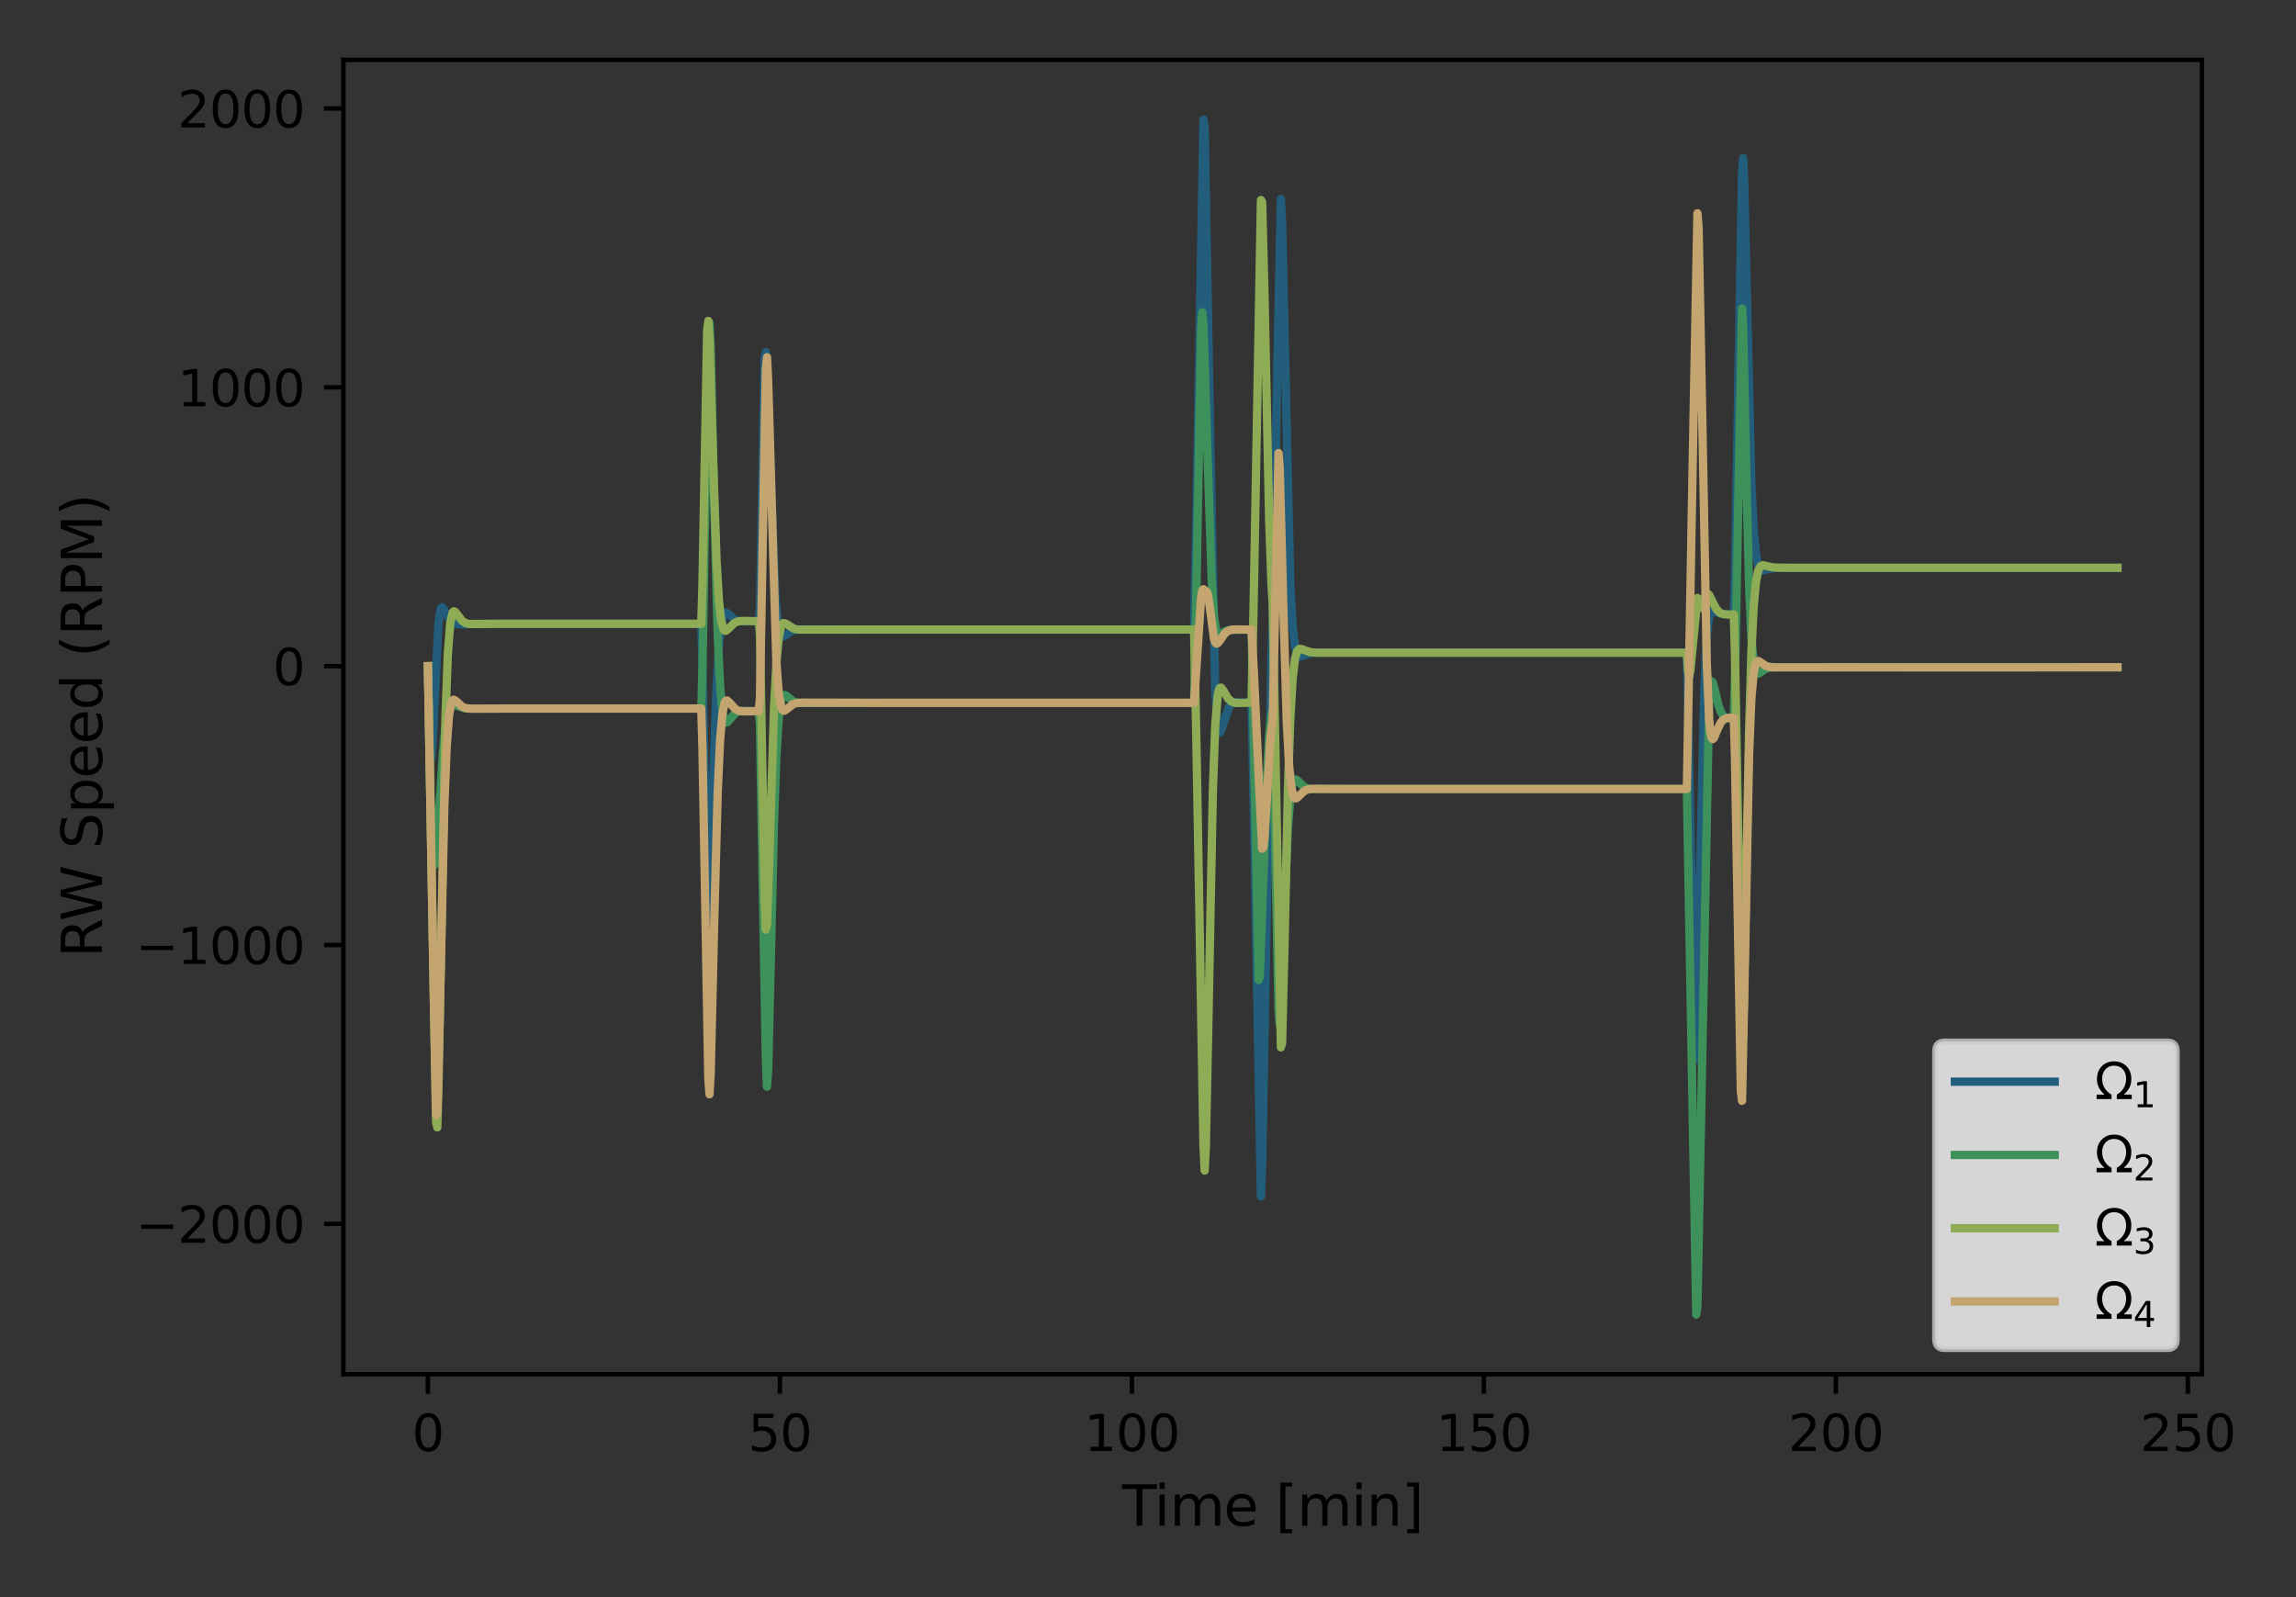
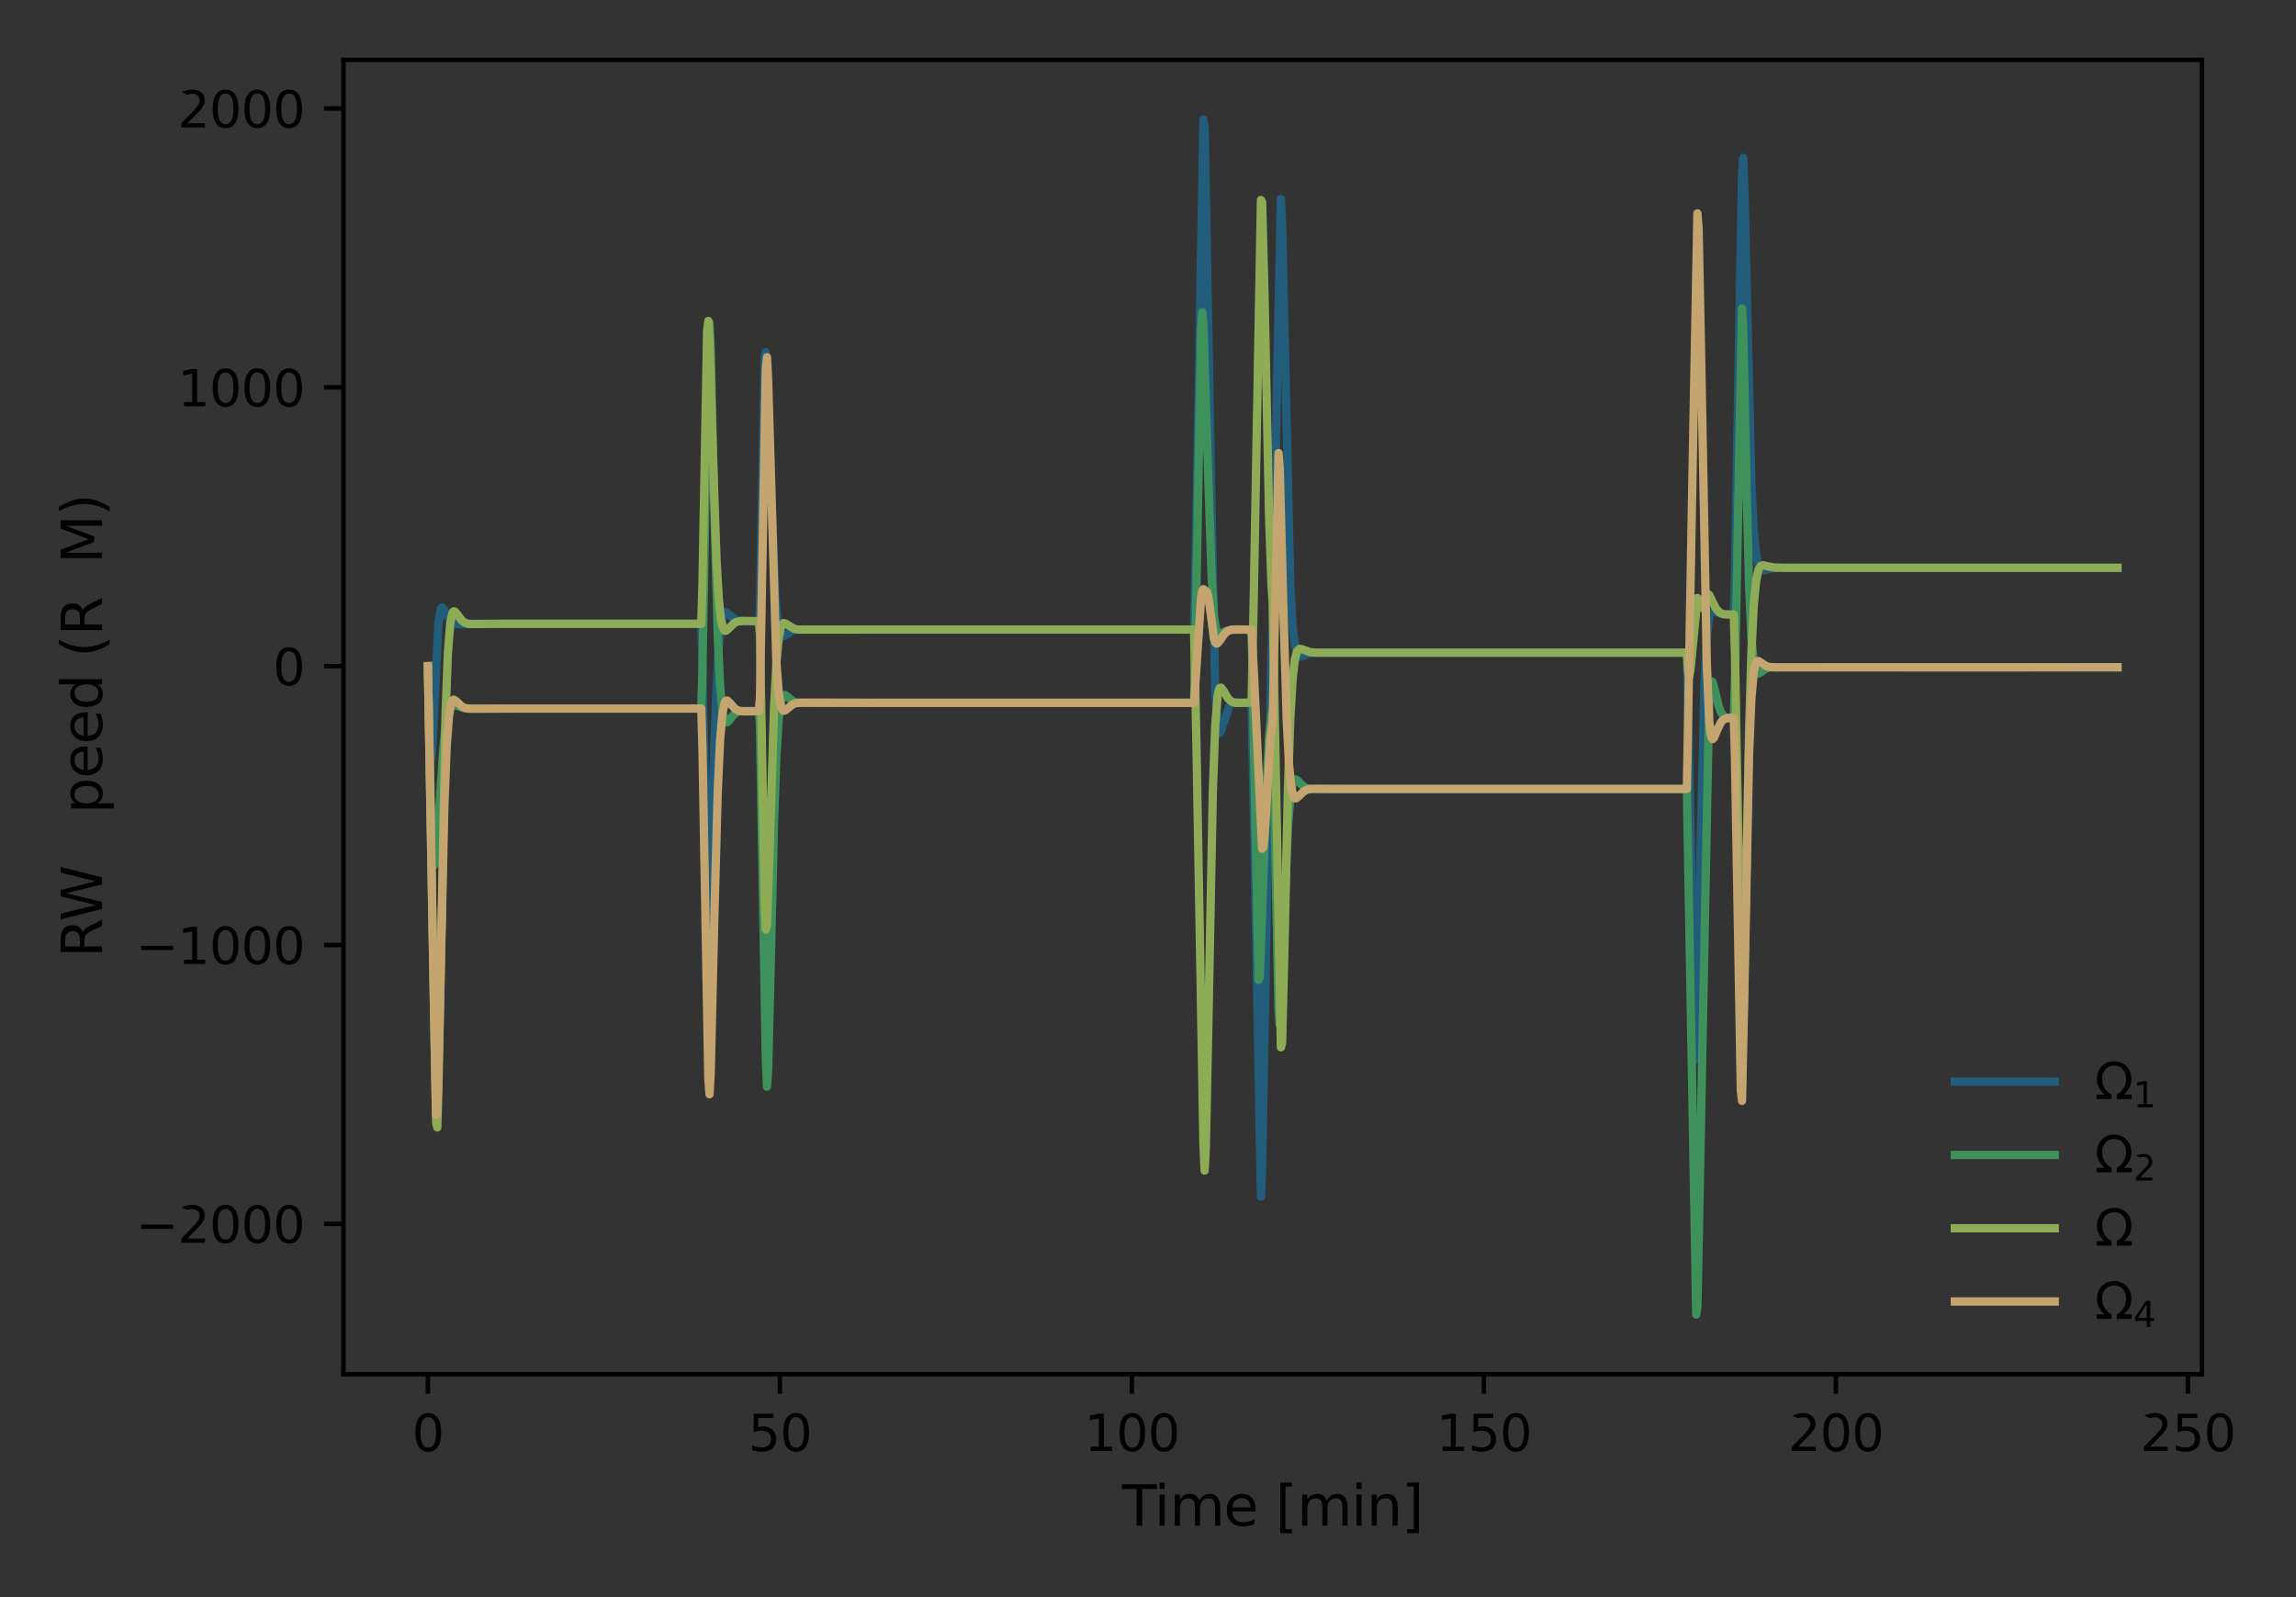
<svg xmlns="http://www.w3.org/2000/svg" xmlns:xlink="http://www.w3.org/1999/xlink" height="288pt" version="1.1" viewBox="0 0 414 288" width="414pt">
  <rect x="0" y="0" width="414" height="288" fill="#333333" stroke="none" />
  <defs>
    <style type="text/css">*{stroke-linecap:butt;stroke-linejoin:round;}</style>
  </defs>
  <g id="figure_1">
    <g id="patch_1">
      <path d="M 0 288  L 414 288  L 414 0  L 0 0  z " style="fill:none;" />
    </g>
    <g id="axes_1">
      <g id="patch_2">
        <path d="M 61.925 247.812  L 397.041 247.812  L 397.041 10.8  L 61.925 10.8  z " style="fill:none;" />
      </g>
      <g id="matplotlib.axis_1">
        <g id="xtick_1">
          <g id="line2d_1">
            <defs>
              <path d="M 0 0  L 0 3.5  " id="m697572a6a0" style="stroke:#000000;stroke-width:0.8;" />
            </defs>
            <g>
              <use style="stroke:#000000;stroke-width:0.8;" x="77.157" xlink:href="#m697572a6a0" y="247.812" />
            </g>
          </g>
          <g id="text_1">
            <g transform="translate(74.294 261.65)scale(0.09 -0.09)">
              <defs>
                <path d="M 2034 4250  Q 1547 4250 1301 3770  Q 1056 3291 1056 2328  Q 1056 1369 1301 889  Q 1547 409 2034 409  Q 2525 409 2770 889  Q 3016 1369 3016 2328  Q 3016 3291 2770 3770  Q 2525 4250 2034 4250  z M 2034 4750  Q 2819 4750 3233 4129  Q 3647 3509 3647 2328  Q 3647 1150 3233 529  Q 2819 -91 2034 -91  Q 1250 -91 836 529  Q 422 1150 422 2328  Q 422 3509 836 4129  Q 1250 4750 2034 4750  z " id="DejaVuSans-30" transform="scale(0.016)" />
              </defs>
              <use xlink:href="#DejaVuSans-30" />
            </g>
          </g>
        </g>
        <g id="xtick_2">
          <g id="line2d_2">
            <g>
              <use style="stroke:#000000;stroke-width:0.8;" x="140.626" xlink:href="#m697572a6a0" y="247.812" />
            </g>
          </g>
          <g id="text_2">
            <g transform="translate(134.9 261.65)scale(0.09 -0.09)">
              <defs>
                <path d="M 691 4666  L 3169 4666  L 3169 4134  L 1269 4134  L 1269 2991  Q 1406 3038 1543 3061  Q 1681 3084 1819 3084  Q 2600 3084 3056 2656  Q 3513 2228 3513 1497  Q 3513 744 3044 326  Q 2575 -91 1722 -91  Q 1428 -91 1123 -41  Q 819 9 494 109  L 494 744  Q 775 591 1075 516  Q 1375 441 1709 441  Q 2250 441 2565 725  Q 2881 1009 2881 1497  Q 2881 1984 2565 2268  Q 2250 2553 1709 2553  Q 1456 2553 1204 2497  Q 953 2441 691 2322  L 691 4666  z " id="DejaVuSans-35" transform="scale(0.016)" />
              </defs>
              <use xlink:href="#DejaVuSans-35" />
              <use x="63.623" xlink:href="#DejaVuSans-30" />
            </g>
          </g>
        </g>
        <g id="xtick_3">
          <g id="line2d_3">
            <g>
              <use style="stroke:#000000;stroke-width:0.8;" x="204.095" xlink:href="#m697572a6a0" y="247.812" />
            </g>
          </g>
          <g id="text_3">
            <g transform="translate(195.506 261.65)scale(0.09 -0.09)">
              <defs>
                <path d="M 794 531  L 1825 531  L 1825 4091  L 703 3866  L 703 4441  L 1819 4666  L 2450 4666  L 2450 531  L 3481 531  L 3481 0  L 794 0  L 794 531  z " id="DejaVuSans-31" transform="scale(0.016)" />
              </defs>
              <use xlink:href="#DejaVuSans-31" />
              <use x="63.623" xlink:href="#DejaVuSans-30" />
              <use x="127.246" xlink:href="#DejaVuSans-30" />
            </g>
          </g>
        </g>
        <g id="xtick_4">
          <g id="line2d_4">
            <g>
              <use style="stroke:#000000;stroke-width:0.8;" x="267.564" xlink:href="#m697572a6a0" y="247.812" />
            </g>
          </g>
          <g id="text_4">
            <g transform="translate(258.975 261.65)scale(0.09 -0.09)">
              <use xlink:href="#DejaVuSans-31" />
              <use x="63.623" xlink:href="#DejaVuSans-35" />
              <use x="127.246" xlink:href="#DejaVuSans-30" />
            </g>
          </g>
        </g>
        <g id="xtick_5">
          <g id="line2d_5">
            <g>
              <use style="stroke:#000000;stroke-width:0.8;" x="331.034" xlink:href="#m697572a6a0" y="247.812" />
            </g>
          </g>
          <g id="text_5">
            <g transform="translate(322.444 261.65)scale(0.09 -0.09)">
              <defs>
-                 <path d="M 1228 531  L 3431 531  L 3431 0  L 469 0  L 469 531  Q 828 903 1448 1529  Q 2069 2156 2228 2338  Q 2531 2678 2651 2914  Q 2772 3150 2772 3378  Q 2772 3750 2511 3984  Q 2250 4219 1831 4219  Q 1534 4219 1204 4116  Q 875 4013 500 3803  L 500 4441  Q 881 4594 1212 4672  Q 1544 4750 1819 4750  Q 2544 4750 2975 4387  Q 3406 4025 3406 3419  Q 3406 3131 3298 2873  Q 3191 2616 2906 2266  Q 2828 2175 2409 1742  Q 1991 1309 1228 531  z " id="DejaVuSans-32" transform="scale(0.016)" />
+                 <path d="M 1228 531  L 3431 531  L 3431 0  L 469 0  L 469 531  Q 828 903 1448 1529  Q 2069 2156 2228 2338  Q 2531 2678 2651 2914  Q 2772 3150 2772 3378  Q 2772 3750 2511 3984  Q 2250 4219 1831 4219  Q 1534 4219 1204 4116  L 500 4441  Q 881 4594 1212 4672  Q 1544 4750 1819 4750  Q 2544 4750 2975 4387  Q 3406 4025 3406 3419  Q 3406 3131 3298 2873  Q 3191 2616 2906 2266  Q 2828 2175 2409 1742  Q 1991 1309 1228 531  z " id="DejaVuSans-32" transform="scale(0.016)" />
              </defs>
              <use xlink:href="#DejaVuSans-32" />
              <use x="63.623" xlink:href="#DejaVuSans-30" />
              <use x="127.246" xlink:href="#DejaVuSans-30" />
            </g>
          </g>
        </g>
        <g id="xtick_6">
          <g id="line2d_6">
            <g>
              <use style="stroke:#000000;stroke-width:0.8;" x="394.503" xlink:href="#m697572a6a0" y="247.812" />
            </g>
          </g>
          <g id="text_6">
            <g transform="translate(385.913 261.65)scale(0.09 -0.09)">
              <use xlink:href="#DejaVuSans-32" />
              <use x="63.623" xlink:href="#DejaVuSans-35" />
              <use x="127.246" xlink:href="#DejaVuSans-30" />
            </g>
          </g>
        </g>
        <g id="text_7">
          <g transform="translate(202.331 275.12)scale(0.1 -0.1)">
            <defs>
              <path d="M -19 4666  L 3928 4666  L 3928 4134  L 2272 4134  L 2272 0  L 1638 0  L 1638 4134  L -19 4134  L -19 4666  z " id="DejaVuSans-54" transform="scale(0.016)" />
              <path d="M 603 3500  L 1178 3500  L 1178 0  L 603 0  L 603 3500  z M 603 4863  L 1178 4863  L 1178 4134  L 603 4134  L 603 4863  z " id="DejaVuSans-69" transform="scale(0.016)" />
              <path d="M 3328 2828  Q 3544 3216 3844 3400  Q 4144 3584 4550 3584  Q 5097 3584 5394 3201  Q 5691 2819 5691 2113  L 5691 0  L 5113 0  L 5113 2094  Q 5113 2597 4934 2840  Q 4756 3084 4391 3084  Q 3944 3084 3684 2787  Q 3425 2491 3425 1978  L 3425 0  L 2847 0  L 2847 2094  Q 2847 2600 2669 2842  Q 2491 3084 2119 3084  Q 1678 3084 1418 2786  Q 1159 2488 1159 1978  L 1159 0  L 581 0  L 581 3500  L 1159 3500  L 1159 2956  Q 1356 3278 1631 3431  Q 1906 3584 2284 3584  Q 2666 3584 2933 3390  Q 3200 3197 3328 2828  z " id="DejaVuSans-6d" transform="scale(0.016)" />
              <path d="M 3597 1894  L 3597 1613  L 953 1613  Q 991 1019 1311 708  Q 1631 397 2203 397  Q 2534 397 2845 478  Q 3156 559 3463 722  L 3463 178  Q 3153 47 2828 -22  Q 2503 -91 2169 -91  Q 1331 -91 842 396  Q 353 884 353 1716  Q 353 2575 817 3079  Q 1281 3584 2069 3584  Q 2775 3584 3186 3129  Q 3597 2675 3597 1894  z M 3022 2063  Q 3016 2534 2758 2815  Q 2500 3097 2075 3097  Q 1594 3097 1305 2825  Q 1016 2553 972 2059  L 3022 2063  z " id="DejaVuSans-65" transform="scale(0.016)" />
              <path id="DejaVuSans-20" transform="scale(0.016)" />
              <path d="M 550 4863  L 1875 4863  L 1875 4416  L 1125 4416  L 1125 -397  L 1875 -397  L 1875 -844  L 550 -844  L 550 4863  z " id="DejaVuSans-5b" transform="scale(0.016)" />
              <path d="M 3513 2113  L 3513 0  L 2938 0  L 2938 2094  Q 2938 2591 2744 2837  Q 2550 3084 2163 3084  Q 1697 3084 1428 2787  Q 1159 2491 1159 1978  L 1159 0  L 581 0  L 581 3500  L 1159 3500  L 1159 2956  Q 1366 3272 1645 3428  Q 1925 3584 2291 3584  Q 2894 3584 3203 3211  Q 3513 2838 3513 2113  z " id="DejaVuSans-6e" transform="scale(0.016)" />
              <path d="M 1947 4863  L 1947 -844  L 622 -844  L 622 -397  L 1369 -397  L 1369 4416  L 622 4416  L 622 4863  L 1947 4863  z " id="DejaVuSans-5d" transform="scale(0.016)" />
            </defs>
            <use xlink:href="#DejaVuSans-54" />
            <use x="57.959" xlink:href="#DejaVuSans-69" />
            <use x="85.742" xlink:href="#DejaVuSans-6d" />
            <use x="183.154" xlink:href="#DejaVuSans-65" />
            <use x="244.678" xlink:href="#DejaVuSans-20" />
            <use x="276.465" xlink:href="#DejaVuSans-5b" />
            <use x="315.479" xlink:href="#DejaVuSans-6d" />
            <use x="412.891" xlink:href="#DejaVuSans-69" />
            <use x="440.674" xlink:href="#DejaVuSans-6e" />
            <use x="504.053" xlink:href="#DejaVuSans-5d" />
          </g>
        </g>
      </g>
      <g id="matplotlib.axis_2">
        <g id="ytick_1">
          <g id="line2d_7">
            <defs>
              <path d="M 0 0  L -3.5 0  " id="m590f1454ec" style="stroke:#000000;stroke-width:0.8;" />
            </defs>
            <g>
              <use style="stroke:#000000;stroke-width:0.8;" x="61.925" xlink:href="#m590f1454ec" y="220.689" />
            </g>
          </g>
          <g id="text_8">
            <g transform="translate(24.478 224.108)scale(0.09 -0.09)">
              <defs>
                <path d="M 678 2272  L 4684 2272  L 4684 1741  L 678 1741  L 678 2272  z " id="DejaVuSans-2212" transform="scale(0.016)" />
              </defs>
              <use xlink:href="#DejaVuSans-2212" />
              <use x="83.789" xlink:href="#DejaVuSans-32" />
              <use x="147.412" xlink:href="#DejaVuSans-30" />
              <use x="211.035" xlink:href="#DejaVuSans-30" />
              <use x="274.658" xlink:href="#DejaVuSans-30" />
            </g>
          </g>
        </g>
        <g id="ytick_2">
          <g id="line2d_8">
            <g>
              <use style="stroke:#000000;stroke-width:0.8;" x="61.925" xlink:href="#m590f1454ec" y="170.408" />
            </g>
          </g>
          <g id="text_9">
            <g transform="translate(24.478 173.828)scale(0.09 -0.09)">
              <use xlink:href="#DejaVuSans-2212" />
              <use x="83.789" xlink:href="#DejaVuSans-31" />
              <use x="147.412" xlink:href="#DejaVuSans-30" />
              <use x="211.035" xlink:href="#DejaVuSans-30" />
              <use x="274.658" xlink:href="#DejaVuSans-30" />
            </g>
          </g>
        </g>
        <g id="ytick_3">
          <g id="line2d_9">
            <g>
              <use style="stroke:#000000;stroke-width:0.8;" x="61.925" xlink:href="#m590f1454ec" y="120.127" />
            </g>
          </g>
          <g id="text_10">
            <g transform="translate(49.199 123.547)scale(0.09 -0.09)">
              <use xlink:href="#DejaVuSans-30" />
            </g>
          </g>
        </g>
        <g id="ytick_4">
          <g id="line2d_10">
            <g>
              <use style="stroke:#000000;stroke-width:0.8;" x="61.925" xlink:href="#m590f1454ec" y="69.847" />
            </g>
          </g>
          <g id="text_11">
            <g transform="translate(32.02 73.266)scale(0.09 -0.09)">
              <use xlink:href="#DejaVuSans-31" />
              <use x="63.623" xlink:href="#DejaVuSans-30" />
              <use x="127.246" xlink:href="#DejaVuSans-30" />
              <use x="190.869" xlink:href="#DejaVuSans-30" />
            </g>
          </g>
        </g>
        <g id="ytick_5">
          <g id="line2d_11">
            <g>
              <use style="stroke:#000000;stroke-width:0.8;" x="61.925" xlink:href="#m590f1454ec" y="19.566" />
            </g>
          </g>
          <g id="text_12">
            <g transform="translate(32.02 22.985)scale(0.09 -0.09)">
              <use xlink:href="#DejaVuSans-32" />
              <use x="63.623" xlink:href="#DejaVuSans-30" />
              <use x="127.246" xlink:href="#DejaVuSans-30" />
              <use x="190.869" xlink:href="#DejaVuSans-30" />
            </g>
          </g>
        </g>
        <g id="text_13">
          <g transform="translate(18.398 172.671)rotate(-90)scale(0.1 -0.1)">
            <defs>
              <path d="M 2841 2188  Q 3044 2119 3236 1894  Q 3428 1669 3622 1275  L 4263 0  L 3584 0  L 2988 1197  Q 2756 1666 2539 1819  Q 2322 1972 1947 1972  L 1259 1972  L 1259 0  L 628 0  L 628 4666  L 2053 4666  Q 2853 4666 3247 4331  Q 3641 3997 3641 3322  Q 3641 2881 3436 2590  Q 3231 2300 2841 2188  z M 1259 4147  L 1259 2491  L 2053 2491  Q 2509 2491 2742 2702  Q 2975 2913 2975 3322  Q 2975 3731 2742 3939  Q 2509 4147 2053 4147  L 1259 4147  z " id="DejaVuSans-52" transform="scale(0.016)" />
              <path d="M 213 4666  L 850 4666  L 1831 722  L 2809 4666  L 3519 4666  L 4500 722  L 5478 4666  L 6119 4666  L 4947 0  L 4153 0  L 3169 4050  L 2175 0  L 1381 0  L 213 4666  z " id="DejaVuSans-57" transform="scale(0.016)" />
-               <path d="M 3425 4513  L 3425 3897  Q 3066 4069 2747 4153  Q 2428 4238 2131 4238  Q 1616 4238 1336 4038  Q 1056 3838 1056 3469  Q 1056 3159 1242 3001  Q 1428 2844 1947 2747  L 2328 2669  Q 3034 2534 3370 2195  Q 3706 1856 3706 1288  Q 3706 609 3251 259  Q 2797 -91 1919 -91  Q 1588 -91 1214 -16  Q 841 59 441 206  L 441 856  Q 825 641 1194 531  Q 1563 422 1919 422  Q 2459 422 2753 634  Q 3047 847 3047 1241  Q 3047 1584 2836 1778  Q 2625 1972 2144 2069  L 1759 2144  Q 1053 2284 737 2584  Q 422 2884 422 3419  Q 422 4038 858 4394  Q 1294 4750 2059 4750  Q 2388 4750 2728 4690  Q 3069 4631 3425 4513  z " id="DejaVuSans-53" transform="scale(0.016)" />
              <path d="M 1159 525  L 1159 -1331  L 581 -1331  L 581 3500  L 1159 3500  L 1159 2969  Q 1341 3281 1617 3432  Q 1894 3584 2278 3584  Q 2916 3584 3314 3078  Q 3713 2572 3713 1747  Q 3713 922 3314 415  Q 2916 -91 2278 -91  Q 1894 -91 1617 61  Q 1341 213 1159 525  z M 3116 1747  Q 3116 2381 2855 2742  Q 2594 3103 2138 3103  Q 1681 3103 1420 2742  Q 1159 2381 1159 1747  Q 1159 1113 1420 752  Q 1681 391 2138 391  Q 2594 391 2855 752  Q 3116 1113 3116 1747  z " id="DejaVuSans-70" transform="scale(0.016)" />
              <path d="M 2906 2969  L 2906 4863  L 3481 4863  L 3481 0  L 2906 0  L 2906 525  Q 2725 213 2448 61  Q 2172 -91 1784 -91  Q 1150 -91 751 415  Q 353 922 353 1747  Q 353 2572 751 3078  Q 1150 3584 1784 3584  Q 2172 3584 2448 3432  Q 2725 3281 2906 2969  z M 947 1747  Q 947 1113 1208 752  Q 1469 391 1925 391  Q 2381 391 2643 752  Q 2906 1113 2906 1747  Q 2906 2381 2643 2742  Q 2381 3103 1925 3103  Q 1469 3103 1208 2742  Q 947 2381 947 1747  z " id="DejaVuSans-64" transform="scale(0.016)" />
              <path d="M 1984 4856  Q 1566 4138 1362 3434  Q 1159 2731 1159 2009  Q 1159 1288 1364 580  Q 1569 -128 1984 -844  L 1484 -844  Q 1016 -109 783 600  Q 550 1309 550 2009  Q 550 2706 781 3412  Q 1013 4119 1484 4856  L 1984 4856  z " id="DejaVuSans-28" transform="scale(0.016)" />
-               <path d="M 1259 4147  L 1259 2394  L 2053 2394  Q 2494 2394 2734 2622  Q 2975 2850 2975 3272  Q 2975 3691 2734 3919  Q 2494 4147 2053 4147  L 1259 4147  z M 628 4666  L 2053 4666  Q 2838 4666 3239 4311  Q 3641 3956 3641 3272  Q 3641 2581 3239 2228  Q 2838 1875 2053 1875  L 1259 1875  L 1259 0  L 628 0  L 628 4666  z " id="DejaVuSans-50" transform="scale(0.016)" />
              <path d="M 628 4666  L 1569 4666  L 2759 1491  L 3956 4666  L 4897 4666  L 4897 0  L 4281 0  L 4281 4097  L 3078 897  L 2444 897  L 1241 4097  L 1241 0  L 628 0  L 628 4666  z " id="DejaVuSans-4d" transform="scale(0.016)" />
              <path d="M 513 4856  L 1013 4856  Q 1481 4119 1714 3412  Q 1947 2706 1947 2009  Q 1947 1309 1714 600  Q 1481 -109 1013 -844  L 513 -844  Q 928 -128 1133 580  Q 1338 1288 1338 2009  Q 1338 2731 1133 3434  Q 928 4138 513 4856  z " id="DejaVuSans-29" transform="scale(0.016)" />
            </defs>
            <use xlink:href="#DejaVuSans-52" />
            <use x="65.482" xlink:href="#DejaVuSans-57" />
            <use x="164.359" xlink:href="#DejaVuSans-20" />
            <use x="196.146" xlink:href="#DejaVuSans-53" />
            <use x="259.623" xlink:href="#DejaVuSans-70" />
            <use x="323.1" xlink:href="#DejaVuSans-65" />
            <use x="384.623" xlink:href="#DejaVuSans-65" />
            <use x="446.146" xlink:href="#DejaVuSans-64" />
            <use x="509.623" xlink:href="#DejaVuSans-20" />
            <use x="541.41" xlink:href="#DejaVuSans-28" />
            <use x="580.424" xlink:href="#DejaVuSans-52" />
            <use x="649.906" xlink:href="#DejaVuSans-50" />
            <use x="710.209" xlink:href="#DejaVuSans-4d" />
            <use x="796.488" xlink:href="#DejaVuSans-29" />
            <use x="835.502" xlink:href="#DejaVuSans-20" />
          </g>
        </g>
      </g>
      <g id="line2d_12">
        <path clip-path="url(#p81ef437292)" d="M 77.157 120.127  L 77.581 135.92  L 77.792 136.587  L 78.004 133.802  L 79.061 112.34  L 79.485 109.724  L 79.696 109.501  L 79.908 109.712  L 81.389 112.194  L 82.023 112.531  L 82.87 112.583  L 86.255 112.484  L 126.452 112.487  L 126.663 119.728  L 127.51 164.022  L 127.721 165.107  L 127.933 161.834  L 128.567 141.81  L 129.202 123.848  L 129.625 116.544  L 130.048 112.544  L 130.471 110.834  L 130.683 110.528  L 130.895 110.451  L 131.318 110.688  L 132.587 111.786  L 133.222 112.005  L 134.28 112.064  L 136.818 112.019  L 137.03 109.605  L 137.876 64.454  L 138.088 63.502  L 138.299 67.214  L 139.78 107.083  L 140.203 111.775  L 140.626 113.987  L 141.05 114.704  L 141.261 114.748  L 141.684 114.54  L 142.742 113.789  L 143.588 113.537  L 144.858 113.495  L 152.474 113.52  L 215.308 113.52  L 215.731 93.003  L 217.001 21.573  L 217.212 22.949  L 218.27 82.06  L 219.116 124.145  L 219.54 130.974  L 219.751 132.011  L 219.963 132.154  L 220.174 131.763  L 221.655 127.405  L 222.078 126.924  L 222.501 126.702  L 223.136 126.623  L 225.675 126.709  L 226.098 147.227  L 227.367 215.768  L 227.579 210.055  L 229.272 117.861  L 229.483 112.6  L 230.329 65.973  L 230.964 35.868  L 231.176 40.133  L 232.657 105.567  L 233.08 112.964  L 233.503 116.584  L 233.926 118.03  L 234.349 118.396  L 234.772 118.322  L 236.253 117.78  L 237.522 117.69  L 252.543 117.696  L 304.165 117.695  L 305.646 191.13  L 305.857 186.173  L 307.338 123.502  L 307.762 114.704  L 308.185 111.207  L 308.396 110.588  L 308.608 110.331  L 309.031 110.306  L 310.3 110.658  L 312.204 110.759  L 312.628 110.768  L 312.839 103.528  L 314.108 31.408  L 314.32 28.495  L 314.532 33.947  L 315.801 87.365  L 316.224 95.684  L 316.647 100.036  L 317.07 102.001  L 317.493 102.708  L 317.917 102.84  L 318.763 102.634  L 319.821 102.431  L 321.725 102.378  L 381.809 102.382  L 381.809 102.382  " style="fill:none;stroke:#225e7c;stroke-linecap:square;stroke-width:1.5;" />
      </g>
      <g id="line2d_13">
        <path clip-path="url(#p81ef437292)" d="M 77.157 120.127  L 77.792 150.466  L 78.004 154.538  L 78.215 156.063  L 78.427 155.794  L 78.638 154.24  L 79.061 148.314  L 79.908 135.254  L 80.331 130.984  L 80.754 128.564  L 81.177 127.446  L 81.6 127.102  L 82.023 127.139  L 83.927 127.745  L 85.408 127.783  L 96.41 127.768  L 126.452 127.768  L 126.663 120.527  L 127.721 61.005  L 127.933 58.277  L 128.144 62.633  L 128.779 90.68  L 129.414 114.53  L 129.837 123.617  L 130.26 128.269  L 130.683 130.038  L 130.895 130.274  L 131.106 130.256  L 131.529 129.825  L 132.375 128.779  L 133.01 128.354  L 133.645 128.2  L 134.914 128.201  L 136.818 128.236  L 137.03 130.65  L 138.088 190.919  L 138.299 195.955  L 138.511 192.768  L 138.934 175.388  L 139.569 148.123  L 139.992 136.296  L 140.415 129.561  L 140.838 126.422  L 141.261 125.393  L 141.473 125.311  L 141.896 125.544  L 142.954 126.432  L 143.588 126.678  L 144.646 126.765  L 163.898 126.736  L 215.308 126.736  L 215.731 106.22  L 216.578 59.551  L 216.789 56.313  L 217.001 58.791  L 217.636 79.038  L 218.482 104.338  L 218.905 111.24  L 219.328 113.844  L 219.54 114.275  L 219.751 114.409  L 220.174 114.265  L 221.021 113.778  L 221.867 113.595  L 223.982 113.55  L 225.675 113.545  L 226.098 134.061  L 226.944 176.708  L 227.156 176.18  L 227.579 164.566  L 228.425 140.581  L 228.848 132.468  L 229.272 128.811  L 229.483 128.284  L 230.118 162.028  L 230.541 182.216  L 230.752 184.754  L 230.964 182.36  L 231.599 164.368  L 232.233 149.231  L 232.657 143.797  L 233.08 141.28  L 233.291 140.757  L 233.503 140.552  L 233.714 140.561  L 234.137 140.911  L 234.984 141.771  L 235.618 142.126  L 236.465 142.281  L 238.792 142.27  L 257.198 142.268  L 304.165 142.267  L 305.223 201.404  L 305.857 237.038  L 306.069 235.52  L 308.185 126.137  L 308.396 123.682  L 308.608 122.845  L 308.819 122.989  L 309.242 124.584  L 309.877 127.235  L 310.3 128.391  L 310.723 129.058  L 311.147 129.385  L 311.781 129.536  L 312.628 129.524  L 312.839 122.279  L 314.108 55.644  L 314.32 59.061  L 314.955 88.791  L 315.378 105.353  L 315.801 114.996  L 316.224 119.568  L 316.647 121.208  L 316.859 121.439  L 317.07 121.459  L 317.493 121.206  L 318.34 120.609  L 318.974 120.395  L 320.032 120.315  L 381.809 120.33  L 381.809 120.33  " style="fill:none;stroke:#3e915b;stroke-linecap:square;stroke-width:1.5;" />
      </g>
      <g id="line2d_14">
        <path clip-path="url(#p81ef437292)" d="M 77.157 120.127  L 78.215 179.264  L 78.638 202.436  L 78.85 203.302  L 79.061 195.86  L 80.331 129.161  L 80.754 117.931  L 81.177 112.446  L 81.6 110.472  L 81.812 110.237  L 82.023 110.284  L 82.446 110.791  L 83.293 111.924  L 83.927 112.361  L 84.562 112.514  L 85.832 112.518  L 90.063 112.487  L 126.452 112.487  L 126.663 105.246  L 127.51 59.555  L 127.721 57.877  L 127.933 61.329  L 128.567 82.663  L 129.202 101.042  L 129.625 108.231  L 130.048 112.015  L 130.471 113.517  L 130.683 113.739  L 130.895 113.745  L 131.318 113.412  L 132.375 112.364  L 133.01 112.07  L 133.856 111.968  L 136.818 112.019  L 137.03 114.432  L 137.876 162.292  L 138.088 167.625  L 138.299 166.72  L 138.722 154.929  L 139.569 127.673  L 139.992 119.524  L 140.415 114.992  L 140.838 112.956  L 141.05 112.533  L 141.261 112.36  L 141.684 112.445  L 143.165 113.381  L 144.011 113.531  L 146.127 113.523  L 159.244 113.518  L 215.308 113.518  L 215.731 134.033  L 217.001 206.388  L 217.212 211.078  L 217.424 206.94  L 217.847 186.379  L 218.693 142.684  L 219.116 130.945  L 219.54 125.642  L 219.751 124.526  L 219.963 124.052  L 220.174 124  L 220.597 124.542  L 221.444 125.963  L 222.078 126.532  L 222.713 126.734  L 223.771 126.752  L 225.675 126.709  L 226.098 106.194  L 227.367 36.073  L 227.579 36.44  L 228.002 52.961  L 228.848 93.729  L 229.272 105.446  L 229.483 108.797  L 230.118 143.102  L 230.964 188.855  L 231.176 188.071  L 231.599 171.046  L 232.233 142.184  L 232.657 129.614  L 233.08 122.361  L 233.503 118.786  L 233.926 117.354  L 234.349 116.993  L 234.772 117.069  L 236.253 117.611  L 237.522 117.701  L 252.543 117.695  L 304.165 117.697  L 304.377 121.061  L 304.588 121.983  L 304.8 120.897  L 306.069 107.832  L 306.281 107.979  L 306.704 109.5  L 306.915 109.633  L 307.127 109.345  L 307.973 107.103  L 308.185 107.273  L 308.819 108.588  L 309.454 109.798  L 310.089 110.476  L 310.723 110.751  L 311.57 110.823  L 312.628 110.798  L 312.839 118.037  L 314.108 188.377  L 314.32 186.553  L 314.743 165.446  L 315.378 132.055  L 315.801 117.619  L 316.224 109.144  L 316.647 104.748  L 317.07 102.77  L 317.493 102.058  L 317.917 101.925  L 318.763 102.13  L 319.821 102.332  L 321.725 102.386  L 381.809 102.382  L 381.809 102.382  " style="fill:none;stroke:#8eac56;stroke-linecap:square;stroke-width:1.5;" />
      </g>
      <g id="line2d_15">
        <path clip-path="url(#p81ef437292)" d="M 77.157 120.127  L 78.215 179.263  L 78.638 201.044  L 78.85 200.708  L 79.273 183.937  L 80.119 145.41  L 80.542 134.632  L 80.966 129.004  L 81.389 126.694  L 81.6 126.284  L 81.812 126.169  L 82.235 126.412  L 83.293 127.413  L 83.927 127.694  L 84.774 127.795  L 91.121 127.768  L 126.452 127.768  L 126.663 135.009  L 127.721 194.415  L 127.933 197.322  L 128.144 193.425  L 128.779 166.48  L 129.414 142.76  L 129.837 133.489  L 130.26 128.616  L 130.683 126.663  L 130.895 126.358  L 131.106 126.321  L 131.529 126.68  L 132.587 127.859  L 133.222 128.183  L 134.068 128.29  L 136.818 128.236  L 137.03 125.822  L 138.088 66.645  L 138.299 64.415  L 138.511 68.75  L 139.992 119.47  L 140.415 124.993  L 140.838 127.449  L 141.05 127.951  L 141.261 128.151  L 141.473 128.153  L 141.896 127.856  L 142.954 126.999  L 143.588 126.78  L 144.646 126.707  L 157.552 126.738  L 215.308 126.738  L 216.578 107.719  L 216.789 106.494  L 217.001 106.25  L 217.636 106.746  L 217.847 107.41  L 218.27 110.386  L 218.905 115.213  L 219.116 115.837  L 219.328 116.057  L 219.54 116.009  L 219.963 115.498  L 220.809 114.281  L 221.444 113.758  L 222.078 113.544  L 223.136 113.498  L 225.675 113.542  L 226.098 121.384  L 227.579 153.048  L 227.791 152.776  L 228.002 151.011  L 228.425 144.177  L 229.06 133.279  L 229.483 129.781  L 230.541 81.695  L 230.752 84.384  L 231.387 108.999  L 232.022 130.086  L 232.445 138.082  L 232.868 142.17  L 233.291 143.74  L 233.503 143.96  L 233.714 143.96  L 234.137 143.619  L 235.195 142.615  L 235.83 142.344  L 236.676 142.244  L 242.177 142.268  L 304.165 142.267  L 305.223 83.134  L 306.069 38.472  L 306.281 41.248  L 306.704 62.753  L 307.762 119.691  L 308.185 129.739  L 308.396 131.947  L 308.608 132.99  L 308.819 133.267  L 309.031 133.079  L 309.666 131.554  L 310.3 130.266  L 310.723 129.789  L 311.358 129.483  L 312.204 129.425  L 312.628 129.438  L 312.839 136.683  L 313.897 196.701  L 314.108 198.512  L 314.532 178.456  L 315.378 136.075  L 315.801 125.882  L 316.224 121.155  L 316.647 119.47  L 316.859 119.232  L 317.07 119.206  L 317.493 119.455  L 318.34 120.049  L 318.974 120.263  L 320.032 120.343  L 381.809 120.328  L 381.809 120.328  " style="fill:none;stroke:#c4a46f;stroke-linecap:square;stroke-width:1.5;" />
      </g>
      <g id="patch_3">
        <path d="M 61.925 247.812  L 61.925 10.8  " style="fill:none;stroke:#000000;stroke-linecap:square;stroke-linejoin:miter;stroke-width:0.8;" />
      </g>
      <g id="patch_4">
        <path d="M 397.041 247.812  L 397.041 10.8  " style="fill:none;stroke:#000000;stroke-linecap:square;stroke-linejoin:miter;stroke-width:0.8;" />
      </g>
      <g id="patch_5">
        <path d="M 61.925 247.812  L 397.041 247.812  " style="fill:none;stroke:#000000;stroke-linecap:square;stroke-linejoin:miter;stroke-width:0.8;" />
      </g>
      <g id="patch_6">
        <path d="M 61.925 10.8  L 397.041 10.8  " style="fill:none;stroke:#000000;stroke-linecap:square;stroke-linejoin:miter;stroke-width:0.8;" />
      </g>
      <g id="legend_1">
        <g id="patch_7">
-           <path d="M 350.691 243.312  L 390.741 243.312  Q 392.541 243.312 392.541 241.512  L 392.541 189.57  Q 392.541 187.77 390.741 187.77  L 350.691 187.77  Q 348.891 187.77 348.891 189.57  L 348.891 241.512  Q 348.891 243.312 350.691 243.312  z " style="fill:#ffffff;opacity:0.8;stroke:#cccccc;stroke-linejoin:miter;" />
-         </g>
+           </g>
        <g id="line2d_16">
          <path d="M 352.491 195.059  L 370.491 195.059  " style="fill:none;stroke:#225e7c;stroke-linecap:square;stroke-width:1.5;" />
        </g>
        <g id="line2d_17" />
        <g id="text_14">
          <g transform="translate(377.691 198.209)scale(0.09 -0.09)">
            <defs>
              <path d="M 4647 556  L 4647 0  L 2772 0  L 2772 556  Q 3325 859 3634 1378  Q 3944 1897 3944 2528  Q 3944 3278 3531 3731  Q 3119 4184 2444 4184  Q 1769 4184 1355 3729  Q 941 3275 941 2528  Q 941 1897 1250 1378  Q 1563 859 2119 556  L 2119 0  L 244 0  L 244 556  L 1241 556  Q 747 991 519 1456  Q 294 1922 294 2497  Q 294 3491 894 4106  Q 1491 4722 2444 4722  Q 3391 4722 3994 4106  Q 4594 3494 4594 2528  Q 4594 1922 4372 1459  Q 4150 997 3647 556  L 4647 556  z " id="DejaVuSans-3a9" transform="scale(0.016)" />
            </defs>
            <use transform="translate(0 0.219)" xlink:href="#DejaVuSans-3a9" />
            <use transform="translate(77.373 -16.188)scale(0.7)" xlink:href="#DejaVuSans-31" />
          </g>
        </g>
        <g id="line2d_18">
          <path d="M 352.491 208.269  L 370.491 208.269  " style="fill:none;stroke:#3e915b;stroke-linecap:square;stroke-width:1.5;" />
        </g>
        <g id="line2d_19" />
        <g id="text_15">
          <g transform="translate(377.691 211.419)scale(0.09 -0.09)">
            <use transform="translate(0 0.219)" xlink:href="#DejaVuSans-3a9" />
            <use transform="translate(77.373 -16.188)scale(0.7)" xlink:href="#DejaVuSans-32" />
          </g>
        </g>
        <g id="line2d_20">
          <path d="M 352.491 221.48  L 370.491 221.48  " style="fill:none;stroke:#8eac56;stroke-linecap:square;stroke-width:1.5;" />
        </g>
        <g id="line2d_21" />
        <g id="text_16">
          <g transform="translate(377.691 224.63)scale(0.09 -0.09)">
            <defs>
-               <path d="M 2597 2516  Q 3050 2419 3304 2112  Q 3559 1806 3559 1356  Q 3559 666 3084 287  Q 2609 -91 1734 -91  Q 1441 -91 1130 -33  Q 819 25 488 141  L 488 750  Q 750 597 1062 519  Q 1375 441 1716 441  Q 2309 441 2620 675  Q 2931 909 2931 1356  Q 2931 1769 2642 2001  Q 2353 2234 1838 2234  L 1294 2234  L 1294 2753  L 1863 2753  Q 2328 2753 2575 2939  Q 2822 3125 2822 3475  Q 2822 3834 2567 4026  Q 2313 4219 1838 4219  Q 1578 4219 1281 4162  Q 984 4106 628 3988  L 628 4550  Q 988 4650 1302 4700  Q 1616 4750 1894 4750  Q 2613 4750 3031 4423  Q 3450 4097 3450 3541  Q 3450 3153 3228 2886  Q 3006 2619 2597 2516  z " id="DejaVuSans-33" transform="scale(0.016)" />
-             </defs>
+               </defs>
            <use transform="translate(0 0.219)" xlink:href="#DejaVuSans-3a9" />
            <use transform="translate(77.373 -16.188)scale(0.7)" xlink:href="#DejaVuSans-33" />
          </g>
        </g>
        <g id="line2d_22">
          <path d="M 352.491 234.69  L 370.491 234.69  " style="fill:none;stroke:#c4a46f;stroke-linecap:square;stroke-width:1.5;" />
        </g>
        <g id="line2d_23" />
        <g id="text_17">
          <g transform="translate(377.691 237.84)scale(0.09 -0.09)">
            <defs>
              <path d="M 2419 4116  L 825 1625  L 2419 1625  L 2419 4116  z M 2253 4666  L 3047 4666  L 3047 1625  L 3713 1625  L 3713 1100  L 3047 1100  L 3047 0  L 2419 0  L 2419 1100  L 313 1100  L 313 1709  L 2253 4666  z " id="DejaVuSans-34" transform="scale(0.016)" />
            </defs>
            <use transform="translate(0 0.219)" xlink:href="#DejaVuSans-3a9" />
            <use transform="translate(77.373 -16.188)scale(0.7)" xlink:href="#DejaVuSans-34" />
          </g>
        </g>
      </g>
    </g>
  </g>
  <defs>
    <clipPath id="p81ef437292">
      <rect height="237.012" width="335.116" x="61.925" y="10.8" />
    </clipPath>
  </defs>
</svg>